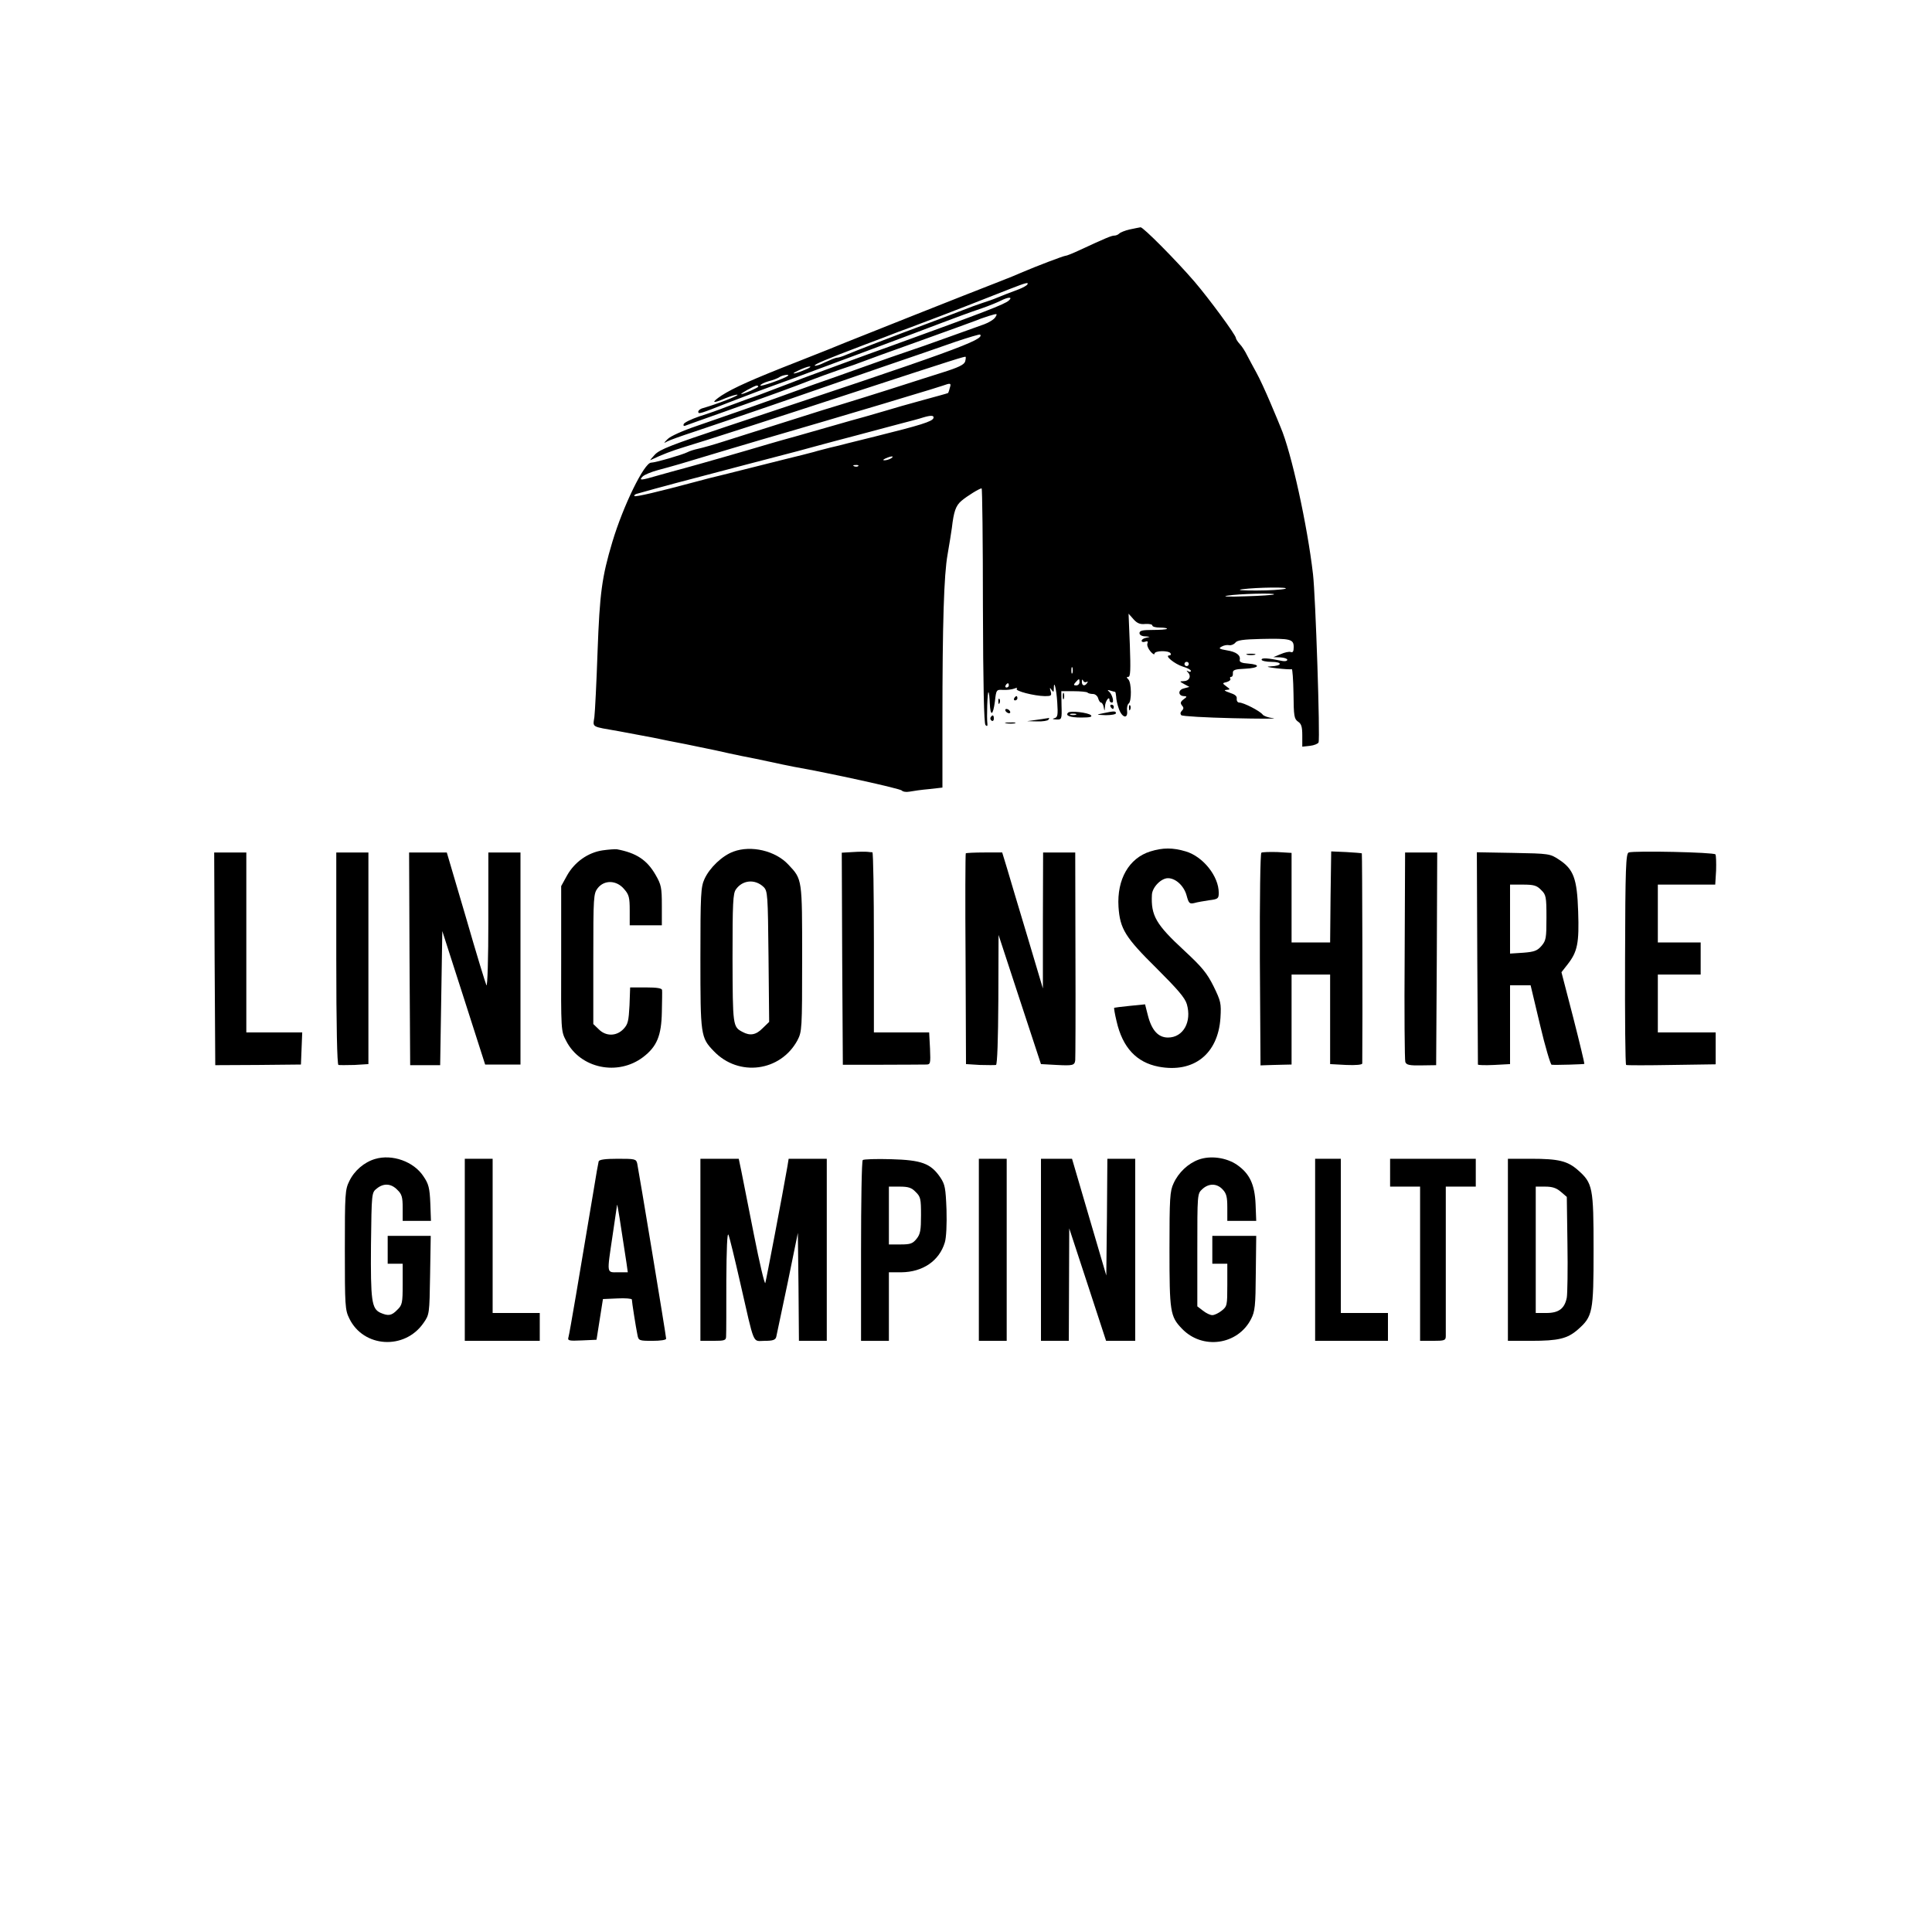
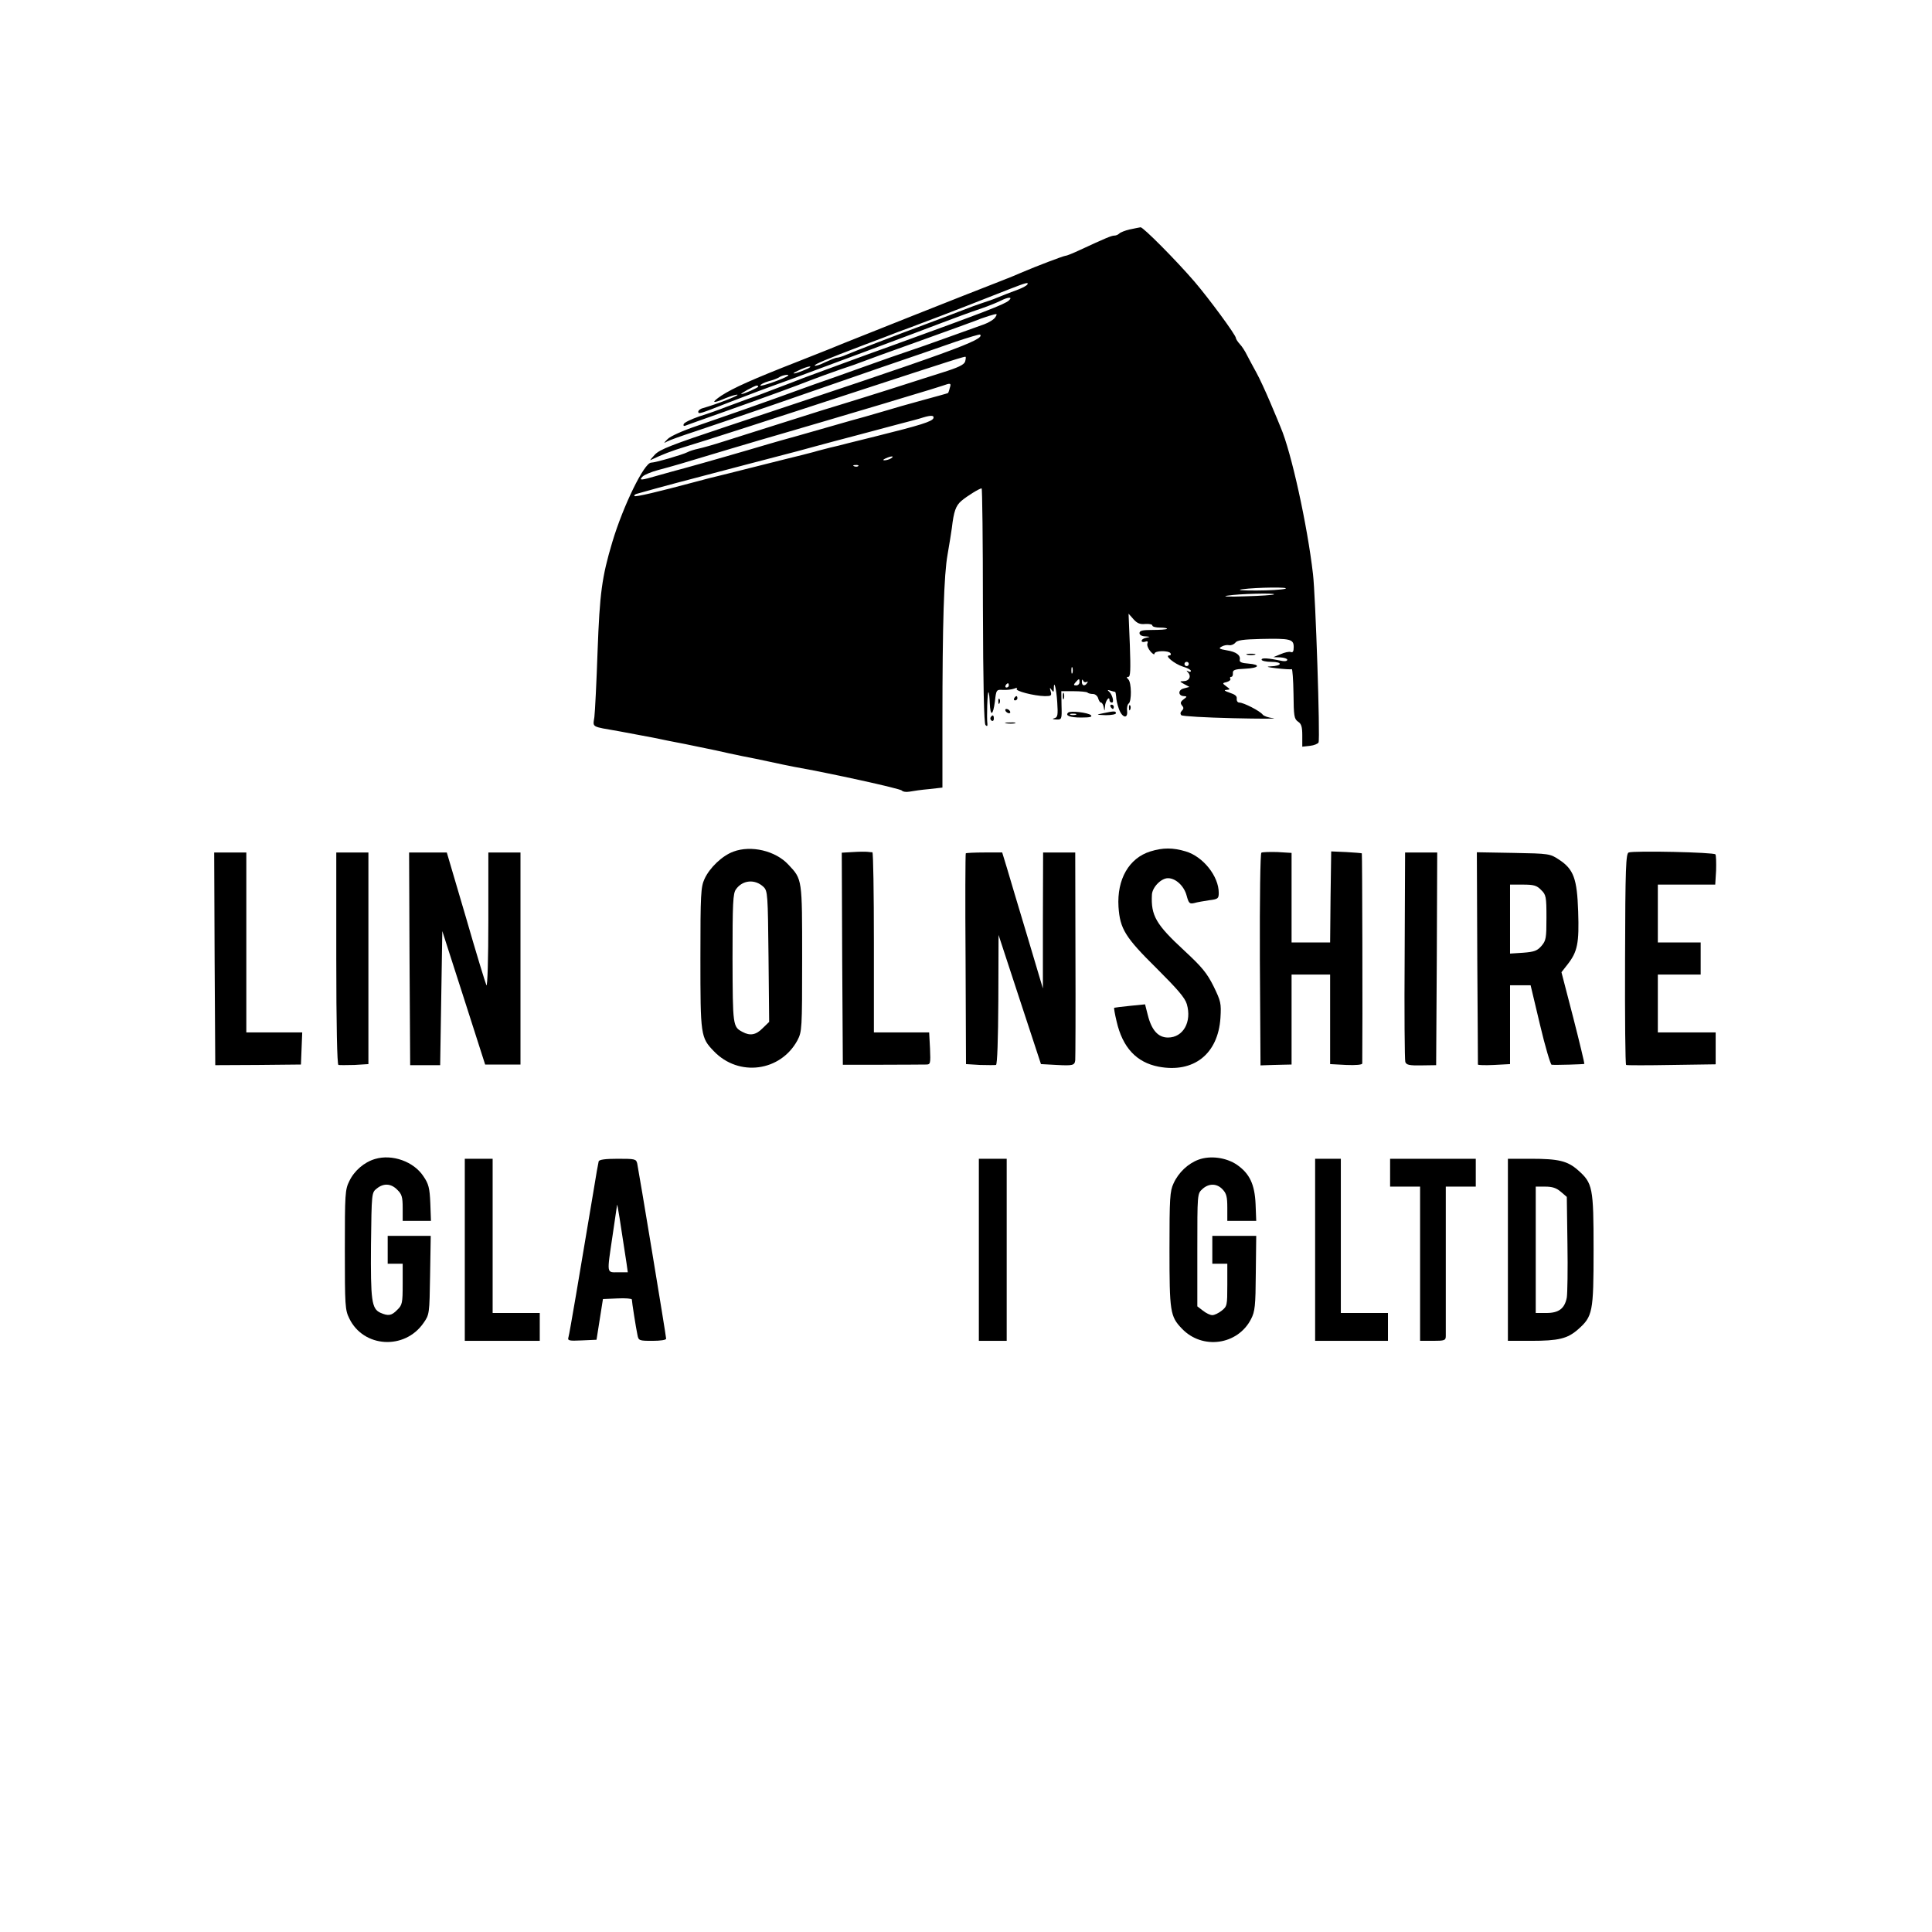
<svg xmlns="http://www.w3.org/2000/svg" version="1.0" width="902pt" height="902pt" viewBox="0 0 902 902" preserveAspectRatio="xMidYMid meet">
  <g transform="translate(0,902) scale(0.1,-0.1)" fill="#000000" stroke="none">
    <path d="M5275 7949 c-22 -5 -44 -14 -49 -19 -6 -6 -16 -10 -24 -10 -13 0 -41 -12 -162 -68 -30 -14 -59 -26 -65 -26 -11 -1 -137 -49 -200 -76 -22 -10 -69 -29 -105 -43 -140 -54 -706 -279 -725 -287 -11 -5 -108 -44 -215 -86 -220 -86 -306 -125 -362 -161 -50 -34 -43 -39 17 -13 27 11 53 19 58 17 9 -3 -99 -45 -160 -62 -13 -3 -23 -11 -23 -17 0 -13 8 -10 140 42 112 43 150 58 300 112 97 36 605 225 695 260 72 27 122 46 190 69 32 11 71 27 87 35 35 18 58 19 38 1 -20 -18 -111 -53 -555 -214 -102 -36 -364 -133 -405 -148 -19 -8 -75 -29 -125 -48 -49 -19 -110 -42 -135 -50 -25 -9 -70 -26 -100 -37 -30 -12 -86 -32 -125 -44 -38 -13 -71 -29 -73 -36 -3 -9 1 -11 14 -5 11 4 80 29 154 55 248 88 354 127 420 153 36 14 100 37 143 52 43 14 88 30 100 35 12 5 130 48 262 95 132 47 251 91 265 96 14 6 44 17 67 24 40 12 41 12 30 -6 -6 -10 -30 -25 -52 -33 -22 -8 -98 -35 -170 -61 -71 -26 -155 -55 -185 -65 -30 -10 -120 -41 -200 -70 -80 -29 -188 -67 -240 -85 -52 -19 -133 -48 -180 -65 -91 -33 -186 -66 -368 -129 -65 -22 -123 -48 -135 -61 -20 -20 -20 -21 -2 -11 11 6 67 26 125 45 58 19 224 76 370 126 146 51 373 129 505 175 132 45 289 99 348 120 60 20 110 35 113 33 23 -24 -127 -78 -1186 -430 -252 -84 -310 -106 -333 -131 -15 -16 -24 -27 -20 -25 57 27 99 43 158 61 75 22 462 147 785 253 486 159 525 171 528 168 2 -1 1 -11 -2 -22 -5 -15 -32 -28 -109 -52 -56 -18 -127 -40 -157 -50 -30 -10 -122 -39 -205 -65 -82 -25 -170 -53 -195 -60 -129 -41 -376 -119 -455 -144 -49 -16 -106 -32 -125 -36 -19 -4 -41 -11 -50 -16 -23 -12 -151 -49 -170 -49 -32 0 -130 -200 -181 -370 -49 -164 -59 -239 -69 -510 -5 -146 -12 -284 -15 -308 -7 -49 -17 -43 115 -66 52 -10 124 -23 160 -30 36 -8 103 -21 150 -30 47 -10 112 -23 145 -30 33 -8 87 -19 120 -26 33 -6 90 -18 127 -26 37 -8 88 -19 115 -24 165 -29 498 -102 504 -111 3 -5 19 -8 35 -5 16 3 57 9 92 12 l62 7 0 311 c0 458 7 682 24 777 8 46 17 102 20 124 9 77 18 104 45 127 26 22 84 58 94 58 3 0 6 -246 6 -547 1 -376 5 -550 12 -558 7 -7 10 -5 9 5 -4 29 0 153 5 148 3 -2 5 -25 6 -51 3 -64 15 -59 24 8 6 55 7 56 38 54 18 -1 41 2 52 6 11 5 17 4 12 -1 -9 -10 81 -33 131 -34 30 0 33 2 27 23 -5 17 -4 19 4 7 9 -13 11 -12 11 4 0 47 12 1 16 -62 4 -61 2 -71 -13 -75 -12 -3 -9 -5 8 -6 26 -1 27 0 25 66 l-1 66 58 0 c31 0 60 -3 64 -6 3 -4 15 -7 26 -7 10 0 21 -9 24 -20 3 -11 9 -20 13 -20 5 0 11 -10 13 -22 4 -20 4 -20 6 4 1 25 21 52 21 29 0 -6 5 -11 11 -11 13 0 1 41 -15 53 -7 6 -4 7 7 3 10 -3 21 -6 23 -6 2 0 4 -10 5 -22 0 -13 6 -39 13 -58 15 -42 43 -48 38 -8 -2 14 2 29 7 33 15 9 14 98 -1 113 -9 9 -9 12 0 12 10 0 11 34 7 148 l-6 147 23 -26 c17 -19 31 -25 56 -22 17 1 32 -2 32 -7 0 -6 16 -10 37 -10 20 0 34 -3 31 -6 -4 -3 -34 -5 -67 -5 -47 0 -61 -3 -61 -15 0 -8 11 -15 28 -15 23 -2 24 -2 5 -6 -13 -2 -23 -9 -23 -15 0 -5 7 -7 16 -4 11 4 15 2 11 -8 -3 -8 3 -24 14 -37 10 -12 19 -17 19 -11 0 15 66 16 75 2 3 -5 1 -10 -6 -10 -24 0 25 -40 63 -52 21 -6 38 -15 38 -20 0 -5 -6 -6 -12 -2 -10 5 -10 4 -1 -6 16 -18 5 -40 -21 -40 -20 -1 -20 -1 3 -14 l24 -13 -26 -7 c-29 -7 -27 -36 2 -36 14 -1 13 -3 -3 -15 -15 -11 -16 -18 -8 -28 9 -10 9 -16 0 -25 -8 -8 -8 -15 -3 -21 6 -5 114 -11 240 -14 127 -3 212 -3 190 0 -22 2 -45 10 -50 17 -13 17 -89 56 -109 56 -8 0 -13 8 -12 18 2 12 -8 20 -33 28 -23 8 -29 12 -16 13 20 2 20 2 0 17 -19 14 -19 15 3 20 12 4 19 10 16 15 -3 5 -1 9 4 9 6 0 9 8 8 18 -1 14 9 18 57 20 66 3 76 19 15 24 -30 2 -42 7 -40 17 5 22 -16 38 -61 45 -35 6 -39 9 -24 17 10 6 25 9 35 7 9 -2 22 3 29 11 8 12 36 16 120 18 138 3 153 -1 153 -38 0 -20 -4 -27 -14 -23 -7 3 -29 -2 -47 -10 l-34 -14 33 -1 c17 -1 32 -6 32 -11 0 -6 -10 -8 -22 -6 -69 14 -98 16 -98 6 0 -5 21 -10 46 -10 54 0 51 -19 -4 -21 -24 -1 -15 -4 28 -9 36 -4 68 -6 71 -4 3 2 7 -49 8 -114 1 -105 3 -118 21 -131 16 -10 20 -25 20 -65 l0 -52 36 4 c19 2 38 10 40 16 8 20 -14 685 -26 786 -26 226 -101 569 -151 685 -4 11 -26 63 -48 115 -22 52 -51 115 -65 140 -14 25 -33 61 -43 80 -9 19 -25 44 -35 54 -10 11 -18 24 -18 28 0 14 -127 186 -193 263 -88 102 -240 255 -252 254 -5 -1 -28 -5 -50 -10z m-479 -258 c-3 -4 -20 -14 -38 -21 -48 -18 -69 -26 -103 -40 -16 -7 -48 -18 -70 -25 -22 -7 -62 -22 -90 -33 -27 -11 -95 -36 -150 -57 -170 -63 -358 -136 -393 -151 -18 -8 -38 -14 -44 -14 -7 0 -31 -10 -55 -21 -24 -12 -46 -19 -49 -16 -5 5 54 30 231 97 61 23 133 50 160 61 28 10 79 29 115 43 84 31 315 121 405 157 77 30 89 33 81 20z m-1032 -395 c-50 -22 -82 -27 -39 -7 22 11 47 20 55 20 8 0 1 -6 -16 -13z m-85 -30 c-12 -12 -129 -53 -129 -46 0 5 17 14 38 20 20 5 44 14 52 20 14 9 48 14 39 6z m755 -58 c-3 -13 -7 -23 -8 -23 0 -1 -55 -16 -121 -34 -66 -18 -140 -39 -165 -47 -25 -7 -70 -20 -100 -29 -30 -8 -94 -26 -142 -40 -49 -14 -127 -36 -175 -50 -49 -13 -110 -31 -138 -39 -93 -28 -313 -91 -390 -112 -27 -7 -81 -22 -120 -33 -85 -25 -94 -25 -74 -5 9 8 40 21 70 29 30 8 77 21 104 29 88 27 377 113 475 141 120 35 294 86 370 109 47 14 146 43 220 66 74 22 146 44 160 49 39 14 42 13 34 -11z m-894 7 c0 -5 -68 -35 -79 -35 -8 1 61 39 72 40 4 0 7 -2 7 -5z m818 -147 c-5 -16 -60 -33 -273 -86 -44 -11 -100 -25 -125 -31 -25 -7 -63 -16 -85 -21 -22 -6 -56 -14 -75 -20 -19 -5 -80 -21 -135 -34 -55 -14 -143 -36 -195 -49 -52 -13 -106 -27 -120 -30 -14 -3 -61 -15 -105 -27 -172 -46 -277 -71 -283 -66 -2 3 1 7 9 10 120 34 207 57 509 136 107 28 218 57 245 64 28 8 104 28 170 46 66 17 143 38 170 45 28 8 88 23 135 36 47 12 96 25 110 30 37 11 52 10 48 -3z m-198 -188 c-8 -5 -22 -9 -30 -9 -10 0 -8 3 5 9 27 12 43 12 25 0z m-153 -36 c-3 -3 -12 -4 -19 -1 -8 3 -5 6 6 6 11 1 17 -2 13 -5z m1993 -573 c-14 -4 -74 -8 -135 -8 -69 0 -93 2 -65 6 68 9 229 11 200 2z m-52 -26 c-3 -3 -63 -7 -134 -9 -78 -3 -111 -1 -84 3 53 9 226 13 218 6z m-398 -325 c0 -5 -4 -10 -10 -10 -5 0 -10 5 -10 10 0 6 5 10 10 10 6 0 10 -4 10 -10z m-543 -42 c-3 -7 -5 -2 -5 12 0 14 2 19 5 13 2 -7 2 -19 0 -25z m33 -43 c0 -8 -7 -15 -15 -15 -13 0 -14 3 -3 15 16 18 18 18 18 0z m32 1 c7 4 8 2 4 -4 -11 -18 -26 -14 -25 6 0 10 3 12 6 4 2 -6 10 -9 15 -6z m-362 -16 c0 -5 -5 -10 -11 -10 -5 0 -7 5 -4 10 3 6 8 10 11 10 2 0 4 -4 4 -10z" />
    <path d="M5823 5963 c9 -2 25 -2 35 0 9 3 1 5 -18 5 -19 0 -27 -2 -17 -5z" />
    <path d="M4962 5770 c0 -14 2 -19 5 -12 2 6 2 18 0 25 -3 6 -5 1 -5 -13z" />
    <path d="M4735 5760 c-3 -5 -1 -10 4 -10 6 0 11 5 11 10 0 6 -2 10 -4 10 -3 0 -8 -4 -11 -10z" />
    <path d="M4661 5744 c0 -11 3 -14 6 -6 3 7 2 16 -1 19 -3 4 -6 -2 -5 -13z" />
    <path d="M5185 5720 c3 -5 8 -10 11 -10 2 0 4 5 4 10 0 6 -5 10 -11 10 -5 0 -7 -4 -4 -10z" />
    <path d="M5271 5714 c0 -11 3 -14 6 -6 3 7 2 16 -1 19 -3 4 -6 -2 -5 -13z" />
    <path d="M4695 5700 c3 -5 11 -10 16 -10 6 0 7 5 4 10 -3 6 -11 10 -16 10 -6 0 -7 -4 -4 -10z" />
    <path d="M4987 5693 c-15 -14 8 -23 61 -23 41 0 53 3 45 11 -12 12 -97 22 -106 12z m36 -10 c-7 -2 -19 -2 -25 0 -7 3 -2 5 12 5 14 0 19 -2 13 -5z" />
    <path d="M5150 5690 c-34 -7 -34 -7 13 -9 26 0 47 4 47 9 0 11 -8 11 -60 0z" />
    <path d="M4625 5671 c-3 -5 -1 -12 5 -16 5 -3 10 1 10 9 0 18 -6 21 -15 7z" />
-     <path d="M4845 5660 l-50 -7 47 -1 c26 -1 50 3 53 8 3 6 5 9 3 8 -2 0 -25 -4 -53 -8z" />
    <path d="M4698 5643 c12 -2 30 -2 40 0 9 3 -1 5 -23 4 -22 0 -30 -2 -17 -4z" />
-     <path d="M2814 5050 c-69 -10 -132 -55 -167 -118 l-27 -49 0 -338 c-1 -336 -1 -339 23 -384 66 -130 242 -166 360 -76 64 49 85 100 87 210 1 50 2 96 1 103 -1 8 -23 12 -75 12 l-74 0 -3 -84 c-4 -73 -7 -88 -28 -110 -33 -35 -83 -35 -116 -1 l-25 24 0 304 c0 293 1 305 21 331 31 39 88 37 123 -5 23 -26 26 -40 26 -100 l0 -69 75 0 75 0 0 93 c0 83 -3 97 -29 142 -40 70 -90 103 -181 120 -8 1 -38 -1 -66 -5z" />
    <path d="M3424 5044 c-52 -19 -111 -75 -135 -128 -17 -37 -19 -71 -19 -369 0 -361 1 -371 63 -435 116 -121 311 -95 390 51 21 41 22 50 22 382 0 373 1 369 -64 438 -60 65 -174 92 -257 61z m141 -165 c19 -19 20 -35 23 -325 l3 -305 -30 -29 c-31 -32 -59 -37 -94 -18 -46 24 -46 28 -47 343 0 260 2 304 16 323 31 44 89 49 129 11z" />
    <path d="M5371 5045 c-100 -31 -157 -130 -149 -259 7 -103 31 -142 179 -288 97 -97 131 -136 140 -166 24 -83 -17 -156 -88 -156 -45 0 -76 33 -94 104 l-13 51 -70 -7 c-39 -4 -72 -8 -74 -9 -2 -1 3 -30 11 -63 28 -123 93 -192 196 -212 164 -31 278 59 289 228 4 68 2 77 -32 147 -31 62 -54 90 -137 167 -132 122 -156 163 -151 261 2 35 43 77 75 77 36 0 75 -36 87 -81 10 -37 14 -40 36 -35 13 4 44 9 69 13 42 5 45 8 45 35 0 77 -73 169 -154 193 -60 18 -107 18 -165 0z" />
    <path d="M3982 5042 l-52 -3 2 -495 3 -495 183 0 c100 0 192 1 205 1 21 0 22 3 19 75 l-4 75 -129 0 -129 0 0 420 c0 231 -3 420 -7 421 -5 0 -15 1 -23 2 -8 1 -39 1 -68 -1z" />
    <path d="M5889 5039 c-5 -3 -8 -211 -7 -499 l3 -494 28 1 c15 1 47 1 72 2 l45 1 0 210 0 210 90 0 90 0 0 -209 0 -209 75 -4 c46 -2 75 1 75 7 2 186 0 979 -2 981 -2 1 -35 4 -73 6 l-70 3 -3 -212 -2 -213 -90 0 -90 0 0 209 0 209 -66 4 c-36 1 -70 0 -75 -3z" />
    <path d="M7604 5040 c-13 -5 -16 -66 -17 -498 -1 -271 1 -493 5 -494 4 -2 100 -2 213 0 l205 3 0 74 0 75 -135 0 -135 0 0 135 0 135 100 0 100 0 0 75 0 75 -100 0 -100 0 0 135 0 135 134 0 134 0 4 66 c1 36 0 70 -3 75 -6 10 -379 18 -405 9z" />
    <path d="M1002 4544 l3 -497 200 1 200 2 3 75 3 75 -131 0 -130 0 0 420 0 420 -75 0 -75 0 2 -496z" />
    <path d="M1570 4546 c0 -314 4 -496 10 -498 5 -1 39 -1 75 0 l65 4 0 494 0 494 -75 0 -75 0 0 -494z" />
    <path d="M1912 4543 l3 -496 70 0 70 0 5 313 5 313 100 -311 100 -312 83 0 82 0 0 495 0 495 -75 0 -75 0 0 -317 c0 -175 -4 -311 -9 -303 -4 8 -48 151 -96 318 l-89 302 -88 0 -88 0 2 -497z" />
    <path d="M4509 5036 c-2 -2 -3 -225 -1 -494 l2 -490 65 -4 c36 -1 70 -1 75 0 6 2 10 118 11 305 l1 302 99 -302 99 -301 73 -4 c76 -4 84 -2 87 22 1 8 2 230 1 493 l-1 477 -75 0 -75 0 -1 -317 0 -318 -73 245 c-41 135 -83 278 -95 318 l-22 72 -83 0 c-45 0 -85 -2 -87 -4z" />
    <path d="M6558 4559 c-2 -264 0 -488 3 -497 5 -14 19 -17 75 -16 l69 1 3 496 2 497 -75 0 -75 0 -2 -481z" />
    <path d="M6897 4548 c2 -271 3 -495 3 -498 0 -3 34 -4 75 -2 l75 4 0 184 0 184 48 0 48 0 44 -185 c24 -102 49 -185 54 -186 20 -2 150 2 153 4 1 2 -22 99 -52 216 l-55 212 29 37 c46 59 54 99 49 246 -5 154 -21 198 -90 243 -41 27 -45 28 -212 31 l-171 3 2 -493z m298 317 c23 -22 25 -31 25 -129 0 -96 -2 -107 -23 -132 -20 -23 -34 -28 -85 -32 l-62 -4 0 161 0 161 60 0 c51 0 65 -4 85 -25z" />
    <path d="M1751 3609 c-51 -15 -97 -55 -120 -103 -20 -40 -21 -60 -21 -321 0 -261 1 -281 21 -321 66 -136 258 -148 346 -21 28 40 28 42 31 224 l3 183 -100 0 -101 0 0 -65 0 -65 35 0 35 0 0 -95 c0 -88 -2 -98 -25 -120 -27 -28 -42 -30 -79 -14 -41 19 -46 56 -44 318 3 242 3 243 27 262 32 26 67 24 96 -6 21 -20 25 -34 25 -85 l0 -60 66 0 66 0 -3 83 c-3 71 -8 90 -32 125 -45 69 -146 105 -226 81z" />
    <path d="M5596 3606 c-49 -18 -94 -60 -117 -111 -17 -36 -19 -68 -19 -308 0 -291 3 -313 58 -370 95 -100 261 -77 323 45 18 35 21 60 22 214 l2 174 -102 0 -103 0 0 -65 0 -65 35 0 35 0 0 -99 c0 -96 -1 -100 -26 -120 -15 -12 -34 -21 -44 -21 -10 0 -29 9 -44 21 l-26 20 0 263 c0 261 0 263 23 284 30 28 68 28 95 -1 18 -19 22 -35 22 -85 l0 -62 68 0 67 0 -3 78 c-4 93 -28 143 -87 184 -50 34 -124 44 -179 24z" />
    <path d="M2170 3185 l0 -425 175 0 175 0 0 65 0 65 -110 0 -110 0 0 360 0 360 -65 0 -65 0 0 -425z" />
    <path d="M2795 3598 c-2 -7 -13 -69 -24 -138 -66 -395 -112 -667 -117 -683 -5 -16 1 -18 63 -15 l68 3 15 95 15 95 68 3 c37 2 67 -1 67 -5 0 -11 19 -132 26 -165 5 -27 8 -28 70 -28 38 0 64 4 64 10 0 13 -128 785 -135 818 -5 21 -10 22 -91 22 -59 0 -86 -4 -89 -12z m130 -475 l6 -43 -45 0 c-55 0 -53 -11 -26 172 11 73 20 138 21 143 1 8 15 -79 44 -272z" />
-     <path d="M3270 3185 l0 -425 60 0 c55 0 60 2 60 23 1 12 1 128 1 257 1 148 4 228 10 215 5 -11 29 -110 54 -220 70 -306 57 -275 115 -275 38 0 50 4 54 18 2 9 26 122 53 251 l48 235 3 -252 2 -252 65 0 65 0 0 425 0 425 -89 0 -89 0 -6 -37 c-22 -127 -99 -531 -103 -543 -3 -8 -27 93 -53 225 -26 132 -53 266 -59 298 l-12 57 -90 0 -89 0 0 -425z" />
-     <path d="M4028 3604 c-5 -4 -8 -196 -8 -426 l0 -418 65 0 65 0 0 160 0 160 58 0 c100 1 177 53 203 139 7 22 10 85 8 153 -4 102 -7 118 -29 151 -45 66 -88 81 -230 85 -69 2 -128 0 -132 -4z m247 -149 c23 -22 25 -32 25 -108 0 -70 -3 -89 -21 -111 -18 -22 -28 -26 -75 -26 l-54 0 0 135 0 135 50 0 c41 0 56 -5 75 -25z" />
    <path d="M4570 3185 l0 -425 65 0 65 0 0 425 0 425 -65 0 -65 0 0 -425z" />
-     <path d="M4860 3185 l0 -425 65 0 65 0 1 263 1 262 86 -262 86 -263 68 0 68 0 0 425 0 425 -65 0 -65 0 -2 -272 -3 -273 -80 272 -80 273 -72 0 -73 0 0 -425z" />
+     <path d="M4860 3185 z" />
    <path d="M6140 3185 l0 -425 170 0 170 0 0 65 0 65 -110 0 -110 0 0 360 0 360 -60 0 -60 0 0 -425z" />
    <path d="M6490 3545 l0 -65 70 0 70 0 0 -360 0 -360 60 0 c55 0 60 2 60 23 0 12 0 174 0 360 l0 337 70 0 70 0 0 65 0 65 -200 0 -200 0 0 -65z" />
    <path d="M7040 3185 l0 -425 108 0 c128 0 170 10 219 53 69 61 73 80 73 372 0 292 -4 311 -73 372 -49 43 -91 53 -219 53 l-108 0 0 -425z m247 271 l28 -24 3 -219 c2 -120 0 -233 -3 -251 -10 -51 -37 -72 -95 -72 l-50 0 0 295 0 295 44 0 c33 0 52 -6 73 -24z" />
  </g>
</svg>